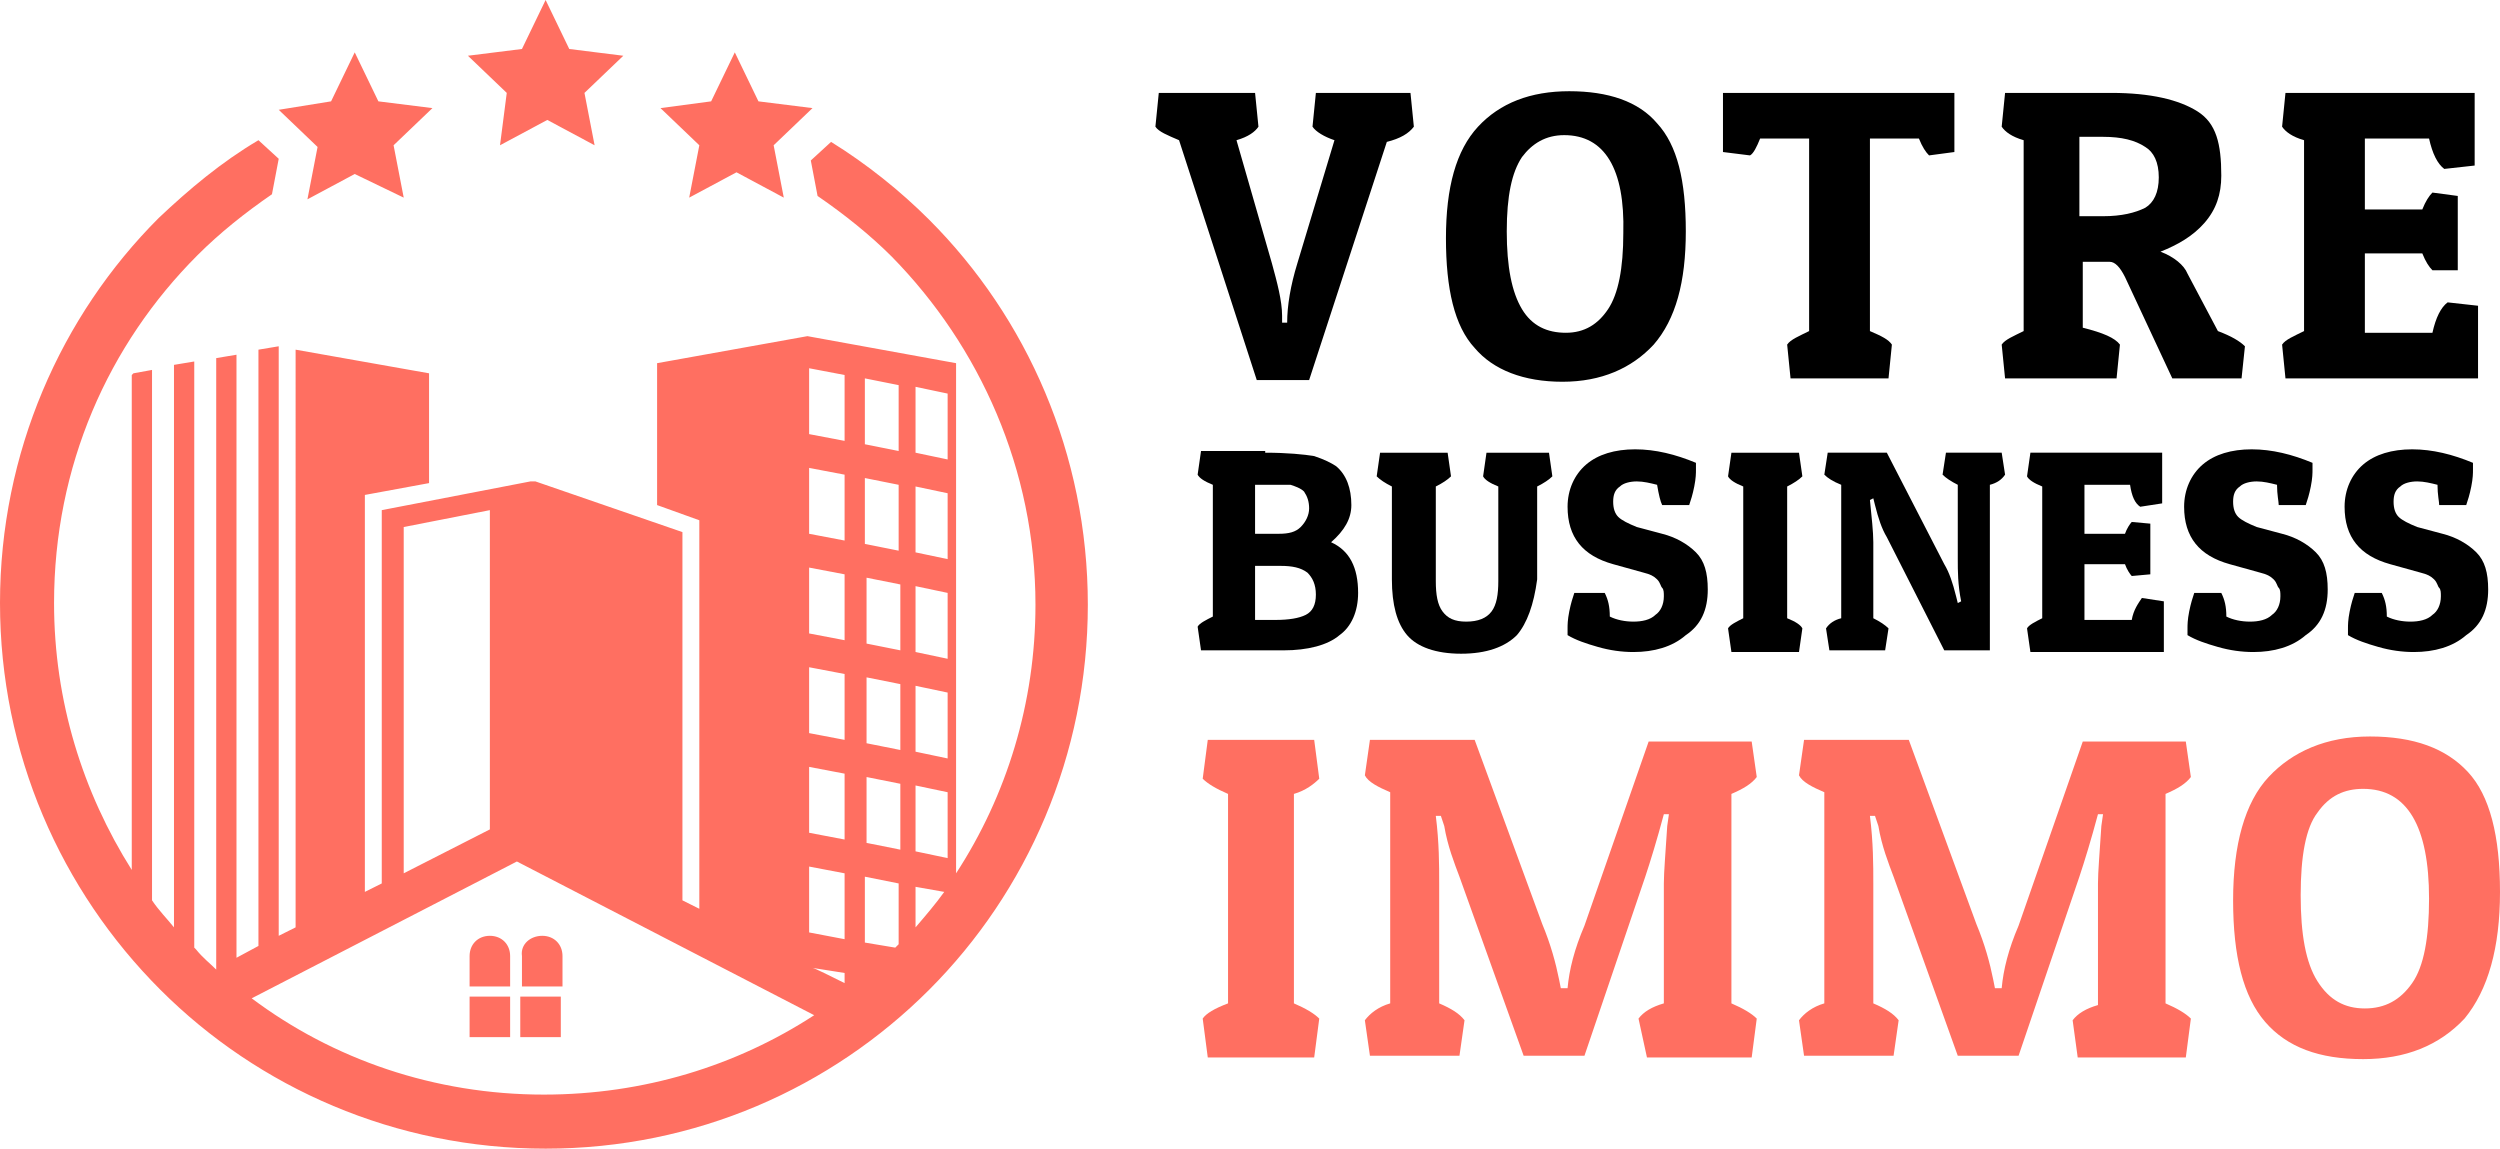
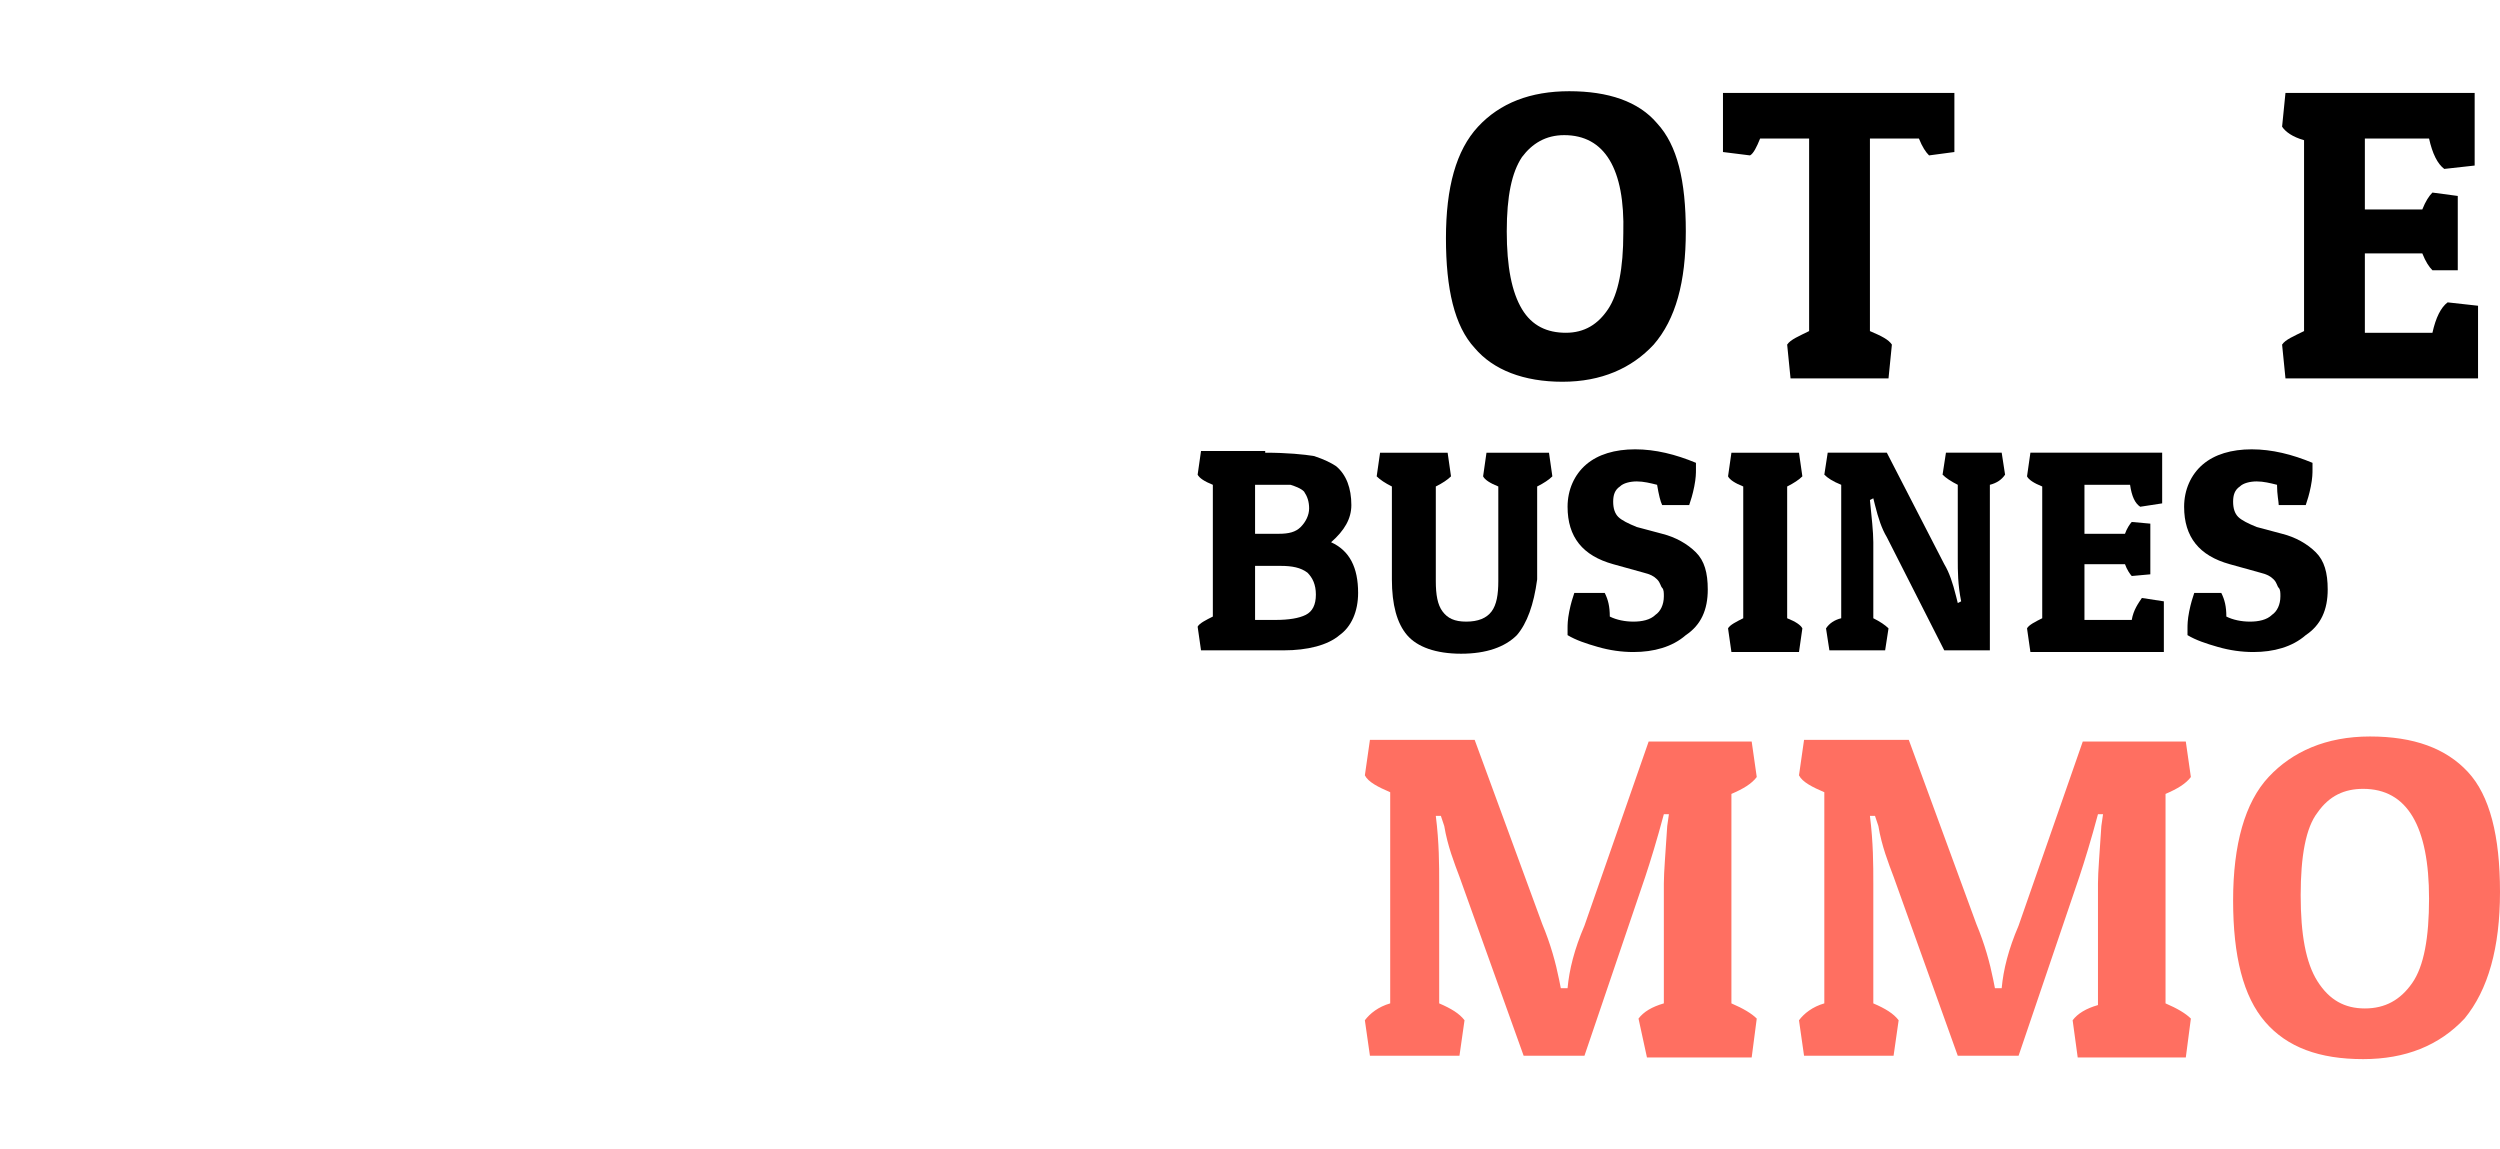
<svg xmlns="http://www.w3.org/2000/svg" version="1.1" id="Layer_1" x="0px" y="0px" width="148px" height="68px" viewBox="0 0 148 68" style="enable-background:new 0 0 148 68;" xml:space="preserve">
  <style type="text/css">
	.st0{fill:#FF6F61;}
	.st1{fill-rule:evenodd;clip-rule:evenodd;fill:#FF6F61;}
</style>
  <g>
    <g>
-       <path d="M74.4,22.5L69.8,8.3c-0.7-0.3-1.2-0.5-1.4-0.8l0.2-2h5.7l0.2,2c-0.2,0.3-0.6,0.6-1.3,0.8l2.1,7.3c0.3,1.1,0.6,2.2,0.6,3.1    l0,0.4h0.3c0-1,0.2-2.2,0.6-3.5l2.2-7.3c-0.6-0.2-1.1-0.5-1.3-0.8l0.2-2h5.6l0.2,2c-0.3,0.4-0.8,0.7-1.6,0.9l-4.6,14.1H74.4z" />
      <path d="M92.5,22.6c-2.3,0-4.1-0.7-5.2-2c-1.2-1.3-1.7-3.5-1.7-6.5s0.6-5.2,1.9-6.6s3.1-2.1,5.4-2.1s4.1,0.6,5.2,1.9    c1.2,1.3,1.7,3.4,1.7,6.4s-0.6,5.2-1.9,6.7C96.6,21.8,94.8,22.6,92.5,22.6z M90.1,9.3c-0.6,0.9-0.9,2.3-0.9,4.4    c0,2.1,0.3,3.6,0.9,4.6c0.6,1,1.5,1.4,2.6,1.4s1.9-0.5,2.5-1.4c0.6-0.9,0.9-2.4,0.9-4.5C96.2,10,95,8,92.6,8    C91.5,8,90.7,8.5,90.1,9.3z" />
      <path d="M115.7,5.5V9l-1.5,0.2c-0.2-0.2-0.4-0.5-0.6-1h-2.9v11.4c0.7,0.3,1.1,0.5,1.3,0.8l-0.2,2H106l-0.2-2    c0.2-0.3,0.7-0.5,1.3-0.8V8.2h-2.9c-0.2,0.5-0.4,0.9-0.6,1L102,9V5.5H115.7z" />
-       <path d="M131.5,10.4c0,1.1-0.3,2-1,2.8c-0.7,0.8-1.6,1.3-2.6,1.7c0.8,0.3,1.4,0.8,1.6,1.3l1.8,3.4c0.8,0.3,1.3,0.6,1.6,0.9    l-0.2,1.9h-4.1l-2.8-6c-0.3-0.6-0.6-0.9-0.9-0.9h-1.6v3.9c1.2,0.3,1.9,0.6,2.2,1l-0.2,2h-6.6l-0.2-2c0.2-0.3,0.7-0.5,1.3-0.8V8.3    c-0.7-0.2-1.1-0.5-1.3-0.8l0.2-2h6.3c2.3,0,4,0.4,5.1,1.1S131.5,8.5,131.5,10.4z M124.5,8.1h-1.4v4.7h1.4c1.1,0,1.9-0.2,2.5-0.5    c0.5-0.3,0.8-0.9,0.8-1.8c0-0.9-0.3-1.5-0.8-1.8C126.4,8.3,125.6,8.1,124.5,8.1z" />
      <path d="M146.7,22.4h-11.4l-0.2-2c0.2-0.3,0.7-0.5,1.3-0.8V8.3c-0.7-0.2-1.1-0.5-1.3-0.8l0.2-2h11.2v4.3l-1.8,0.2    c-0.4-0.3-0.7-0.9-0.9-1.8H140v4.2h3.4c0.2-0.5,0.4-0.8,0.6-1l1.5,0.2v4.4L144,16c-0.2-0.2-0.4-0.5-0.6-1H140v4.7h4    c0.2-0.9,0.5-1.5,0.9-1.8l1.8,0.2V22.4z" />
      <path d="M74.9,26.8c1.3,0,2.3,0.1,2.9,0.2c0.6,0.2,1,0.4,1.3,0.6c0.6,0.5,0.9,1.3,0.9,2.3c0,0.8-0.4,1.5-1.2,2.2    c1.1,0.5,1.6,1.5,1.6,3c0,1.1-0.4,2-1.1,2.5c-0.7,0.6-1.9,0.9-3.3,0.9h-4.9l-0.2-1.4c0.1-0.2,0.5-0.4,0.9-0.6v-7.8    c-0.5-0.2-0.8-0.4-0.9-0.6l0.2-1.4H74.9z M75.2,28.7h-0.9v2.9h1.4c0.6,0,1-0.1,1.3-0.4c0.3-0.3,0.5-0.7,0.5-1.1    c0-0.4-0.1-0.7-0.3-1c-0.2-0.2-0.5-0.3-0.8-0.4C76.1,28.7,75.7,28.7,75.2,28.7z M75.8,33.5h-1.5v3.2h1.2c0.8,0,1.4-0.1,1.8-0.3    s0.6-0.6,0.6-1.2c0-0.6-0.2-1-0.5-1.3C77,33.6,76.5,33.5,75.8,33.5z" />
      <path d="M89.8,37.6c-0.7,0.7-1.8,1.1-3.3,1.1s-2.6-0.4-3.2-1.1c-0.6-0.7-0.9-1.8-0.9-3.3v-5.5c-0.4-0.2-0.7-0.4-0.9-0.6l0.2-1.4h4    l0.2,1.4c-0.2,0.2-0.5,0.4-0.9,0.6v5.6c0,0.8,0.1,1.4,0.4,1.8c0.3,0.4,0.7,0.6,1.4,0.6c0.7,0,1.2-0.2,1.5-0.6    c0.3-0.4,0.4-1,0.4-1.8v-5.6c-0.5-0.2-0.8-0.4-0.9-0.6l0.2-1.4h3.7l0.2,1.4c-0.2,0.2-0.5,0.4-0.9,0.6v5.5    C90.8,35.8,90.4,36.9,89.8,37.6z" />
      <path d="M98.1,28.7c-0.4-0.1-0.8-0.2-1.2-0.2s-0.8,0.1-1,0.3c-0.3,0.2-0.4,0.5-0.4,0.9s0.1,0.7,0.3,0.9s0.6,0.4,1.1,0.6l1.5,0.4    c0.8,0.2,1.5,0.6,2,1.1c0.5,0.5,0.7,1.2,0.7,2.2c0,1.2-0.4,2.1-1.3,2.7c-0.8,0.7-1.9,1-3.1,1c-0.7,0-1.4-0.1-2.1-0.3    c-0.7-0.2-1.3-0.4-1.8-0.7c0-0.1,0-0.2,0-0.4c0-0.2,0-0.5,0.1-1c0.1-0.5,0.2-0.8,0.3-1.1H95c0.2,0.4,0.3,0.8,0.3,1.4    c0.4,0.2,0.9,0.3,1.4,0.3s1-0.1,1.3-0.4c0.3-0.2,0.5-0.6,0.5-1.1c0-0.2,0-0.4-0.1-0.5s-0.1-0.3-0.3-0.5c-0.2-0.2-0.4-0.3-0.8-0.4    l-1.8-0.5c-1.8-0.5-2.7-1.6-2.7-3.4c0-1,0.4-1.9,1.1-2.5s1.7-0.9,2.9-0.9c1.2,0,2.4,0.3,3.6,0.8c0,0.1,0,0.2,0,0.4    c0,0.2,0,0.5-0.1,1c-0.1,0.5-0.2,0.8-0.3,1.1h-1.6C98.3,29.7,98.2,29.3,98.1,28.7z" />
      <path d="M106.5,26.8l0.2,1.4c-0.2,0.2-0.5,0.4-0.9,0.6v7.8c0.5,0.2,0.8,0.4,0.9,0.6l-0.2,1.4h-4l-0.2-1.4c0.1-0.2,0.5-0.4,0.9-0.6    v-7.8c-0.5-0.2-0.8-0.4-0.9-0.6l0.2-1.4H106.5z" />
      <path d="M110.9,32.1v4.5c0.4,0.2,0.7,0.4,0.9,0.6l-0.2,1.3h-3.3l-0.2-1.3c0.2-0.3,0.5-0.5,0.9-0.6v-7.9c-0.5-0.2-0.8-0.4-1-0.6    l0.2-1.3h3.5l3.4,6.6c0.3,0.5,0.5,1.1,0.7,1.9l0.1,0.4l0.2-0.1c-0.2-1-0.2-1.8-0.2-2.5v-4.4c-0.4-0.2-0.7-0.4-0.9-0.6l0.2-1.3h3.3    l0.2,1.3c-0.2,0.3-0.5,0.5-0.9,0.6v9.8h-2.7l-3.4-6.7c-0.3-0.5-0.5-1.1-0.7-1.9l-0.1-0.4l-0.2,0.1    C110.8,30.6,110.9,31.5,110.9,32.1z" />
      <path d="M128.1,38.6h-7.9l-0.2-1.4c0.1-0.2,0.5-0.4,0.9-0.6v-7.8c-0.5-0.2-0.8-0.4-0.9-0.6l0.2-1.4h7.8v3l-1.3,0.2    c-0.3-0.2-0.5-0.6-0.6-1.3h-2.7v2.9h2.4c0.1-0.3,0.3-0.6,0.4-0.7l1.1,0.1v3l-1.1,0.1c-0.1-0.1-0.3-0.4-0.4-0.7h-2.4v3.3h2.8    c0.1-0.6,0.4-1,0.6-1.3l1.3,0.2V38.6z" />
      <path d="M134.8,28.7c-0.4-0.1-0.8-0.2-1.2-0.2s-0.8,0.1-1,0.3c-0.3,0.2-0.4,0.5-0.4,0.9s0.1,0.7,0.3,0.9s0.6,0.4,1.1,0.6l1.5,0.4    c0.8,0.2,1.5,0.6,2,1.1c0.5,0.5,0.7,1.2,0.7,2.2c0,1.2-0.4,2.1-1.3,2.7c-0.8,0.7-1.9,1-3.1,1c-0.7,0-1.4-0.1-2.1-0.3    c-0.7-0.2-1.3-0.4-1.8-0.7c0-0.1,0-0.2,0-0.4c0-0.2,0-0.5,0.1-1c0.1-0.5,0.2-0.8,0.3-1.1h1.6c0.2,0.4,0.3,0.8,0.3,1.4    c0.4,0.2,0.9,0.3,1.4,0.3s1-0.1,1.3-0.4c0.3-0.2,0.5-0.6,0.5-1.1c0-0.2,0-0.4-0.1-0.5s-0.1-0.3-0.3-0.5c-0.2-0.2-0.4-0.3-0.8-0.4    l-1.8-0.5c-1.8-0.5-2.7-1.6-2.7-3.4c0-1,0.4-1.9,1.1-2.5s1.7-0.9,2.9-0.9c1.2,0,2.4,0.3,3.6,0.8c0,0.1,0,0.2,0,0.4    c0,0.2,0,0.5-0.1,1c-0.1,0.5-0.2,0.8-0.3,1.1h-1.6C134.9,29.7,134.8,29.3,134.8,28.7z" />
-       <path d="M144.3,28.7c-0.4-0.1-0.8-0.2-1.2-0.2s-0.8,0.1-1,0.3c-0.3,0.2-0.4,0.5-0.4,0.9s0.1,0.7,0.3,0.9s0.6,0.4,1.1,0.6l1.5,0.4    c0.8,0.2,1.5,0.6,2,1.1c0.5,0.5,0.7,1.2,0.7,2.2c0,1.2-0.4,2.1-1.3,2.7c-0.8,0.7-1.9,1-3.1,1c-0.7,0-1.4-0.1-2.1-0.3    c-0.7-0.2-1.3-0.4-1.8-0.7c0-0.1,0-0.2,0-0.4c0-0.2,0-0.5,0.1-1c0.1-0.5,0.2-0.8,0.3-1.1h1.6c0.2,0.4,0.3,0.8,0.3,1.4    c0.4,0.2,0.9,0.3,1.4,0.3s1-0.1,1.3-0.4c0.3-0.2,0.5-0.6,0.5-1.1c0-0.2,0-0.4-0.1-0.5s-0.1-0.3-0.3-0.5c-0.2-0.2-0.4-0.3-0.8-0.4    l-1.8-0.5c-1.8-0.5-2.7-1.6-2.7-3.4c0-1,0.4-1.9,1.1-2.5s1.7-0.9,2.9-0.9c1.2,0,2.4,0.3,3.6,0.8c0,0.1,0,0.2,0,0.4    c0,0.2,0,0.5-0.1,1c-0.1,0.5-0.2,0.8-0.3,1.1h-1.6C144.4,29.7,144.3,29.3,144.3,28.7z" />
-       <path class="st0" d="M77.8,43.8l0.3,2.3c-0.3,0.3-0.8,0.7-1.5,0.9v12.4c0.7,0.3,1.2,0.6,1.5,0.9l-0.3,2.3h-6.3l-0.3-2.3    c0.2-0.3,0.7-0.6,1.5-0.9V47c-0.7-0.3-1.2-0.6-1.5-0.9l0.3-2.3H77.8z" />
      <path class="st0" d="M98.5,52.3c0-0.7,0.1-1.8,0.2-3.4l0.1-0.7l-0.3,0c-0.4,1.5-0.8,2.8-1.1,3.7l-3.6,10.6h-3.6l-3.8-10.6    c-0.3-0.8-0.7-1.8-0.9-3l-0.2-0.6l-0.3,0c0.2,1.6,0.2,2.9,0.2,4v7.1c0.7,0.3,1.2,0.6,1.5,1l-0.3,2.1h-5.3l-0.3-2.1    c0.3-0.4,0.8-0.8,1.5-1V46.9c-0.7-0.3-1.3-0.6-1.5-1l0.3-2.1h6.2l4,10.9c0.5,1.2,0.8,2.3,1,3.3l0.1,0.5h0.4c0.1-1.1,0.4-2.3,1-3.7    l3.8-10.9h6.1l0.3,2.1c-0.3,0.4-0.8,0.7-1.5,1v12.4c0.7,0.3,1.2,0.6,1.5,0.9l-0.3,2.3h-6.2L97,60.3c0.3-0.4,0.8-0.7,1.5-0.9V52.3z    " />
      <path class="st0" d="M124.2,52.3c0-0.7,0.1-1.8,0.2-3.4l0.1-0.7l-0.3,0c-0.4,1.5-0.8,2.8-1.1,3.7l-3.6,10.6h-3.6l-3.8-10.6    c-0.3-0.8-0.7-1.8-0.9-3l-0.2-0.6l-0.3,0c0.2,1.6,0.2,2.9,0.2,4v7.1c0.7,0.3,1.2,0.6,1.5,1l-0.3,2.1h-5.3l-0.3-2.1    c0.3-0.4,0.8-0.8,1.5-1V46.9c-0.7-0.3-1.3-0.6-1.5-1l0.3-2.1h6.2l4,10.9c0.5,1.2,0.8,2.3,1,3.3l0.1,0.5h0.4c0.1-1.1,0.4-2.3,1-3.7    l3.8-10.9h6.1l0.3,2.1c-0.3,0.4-0.8,0.7-1.5,1v12.4c0.7,0.3,1.2,0.6,1.5,0.9l-0.3,2.3H123l-0.3-2.2c0.3-0.4,0.8-0.7,1.5-0.9V52.3z    " />
      <path class="st0" d="M139.9,62.7c-2.6,0-4.5-0.7-5.8-2.2c-1.3-1.5-1.9-3.9-1.9-7.2c0-3.3,0.7-5.8,2.1-7.3s3.4-2.4,6-2.4    c2.6,0,4.5,0.7,5.8,2.1c1.3,1.4,1.9,3.8,1.9,7.1c0,3.3-0.7,5.8-2.1,7.5C144.4,61.9,142.4,62.7,139.9,62.7z M137.2,48.1    c-0.7,0.9-1,2.6-1,4.9c0,2.3,0.3,4,1,5.1c0.7,1.1,1.6,1.6,2.8,1.6c1.2,0,2.1-0.5,2.8-1.5s1-2.7,1-5c0-4.3-1.3-6.5-3.9-6.5    C138.8,46.7,137.9,47.1,137.2,48.1z" />
    </g>
  </g>
  <g>
    <g>
-       <path class="st1" d="M51.3,44v-3.9l2,0.4v3.9L51.3,44z M32.3,0l1.4,2.9l3.2,0.4l-2.3,2.2l0.6,3.1l-2.8-1.5l-2.8,1.5L30,5.5    l-2.3-2.2l3.2-0.4L32.3,0z M43.5,3.1L44.9,6l3.2,0.4l-2.3,2.2l0.6,3.1l-2.8-1.5l-2.8,1.5l0.6-3.1l-2.3-2.2L42.1,6L43.5,3.1z     M21,3.1L22.4,6l3.2,0.4l-2.3,2.2l0.6,3.1L21,10.3l-2.8,1.5l0.6-3.1l-2.3-2.2L19.6,6L21,3.1z M29,55.4L29,55.4    c0.7,0,1.2,0.5,1.2,1.2v1.8h-2.4v-1.8C27.8,55.9,28.3,55.4,29,55.4L29,55.4z M32.1,55.4L32.1,55.4c0.7,0,1.2,0.5,1.2,1.2v1.8h-2.4    v-1.8C30.8,55.9,31.4,55.4,32.1,55.4L32.1,55.4z M27.8,59h2.4v2.4h-2.4V59z M30.8,59h2.4v2.4h-2.4V59z M12.8,57.4L12.8,57.4    l0-36.2l1.2-0.2v35.7l1.3-0.7V20.7l1.2-0.2v34.9l1-0.5V20.7l7.9,1.4v6.5l-3.8,0.7v23.5l1-0.5V30.2l8.8-1.7l0.3,0l8.7,3v21.8l1,0.5    v-23l-2.5-0.9v-8.4l8.9-1.6l8.8,1.6v30.2c3-4.6,4.7-10.1,4.7-15.9c0-8-3.3-15.3-8.5-20.6c-1.3-1.3-2.8-2.5-4.4-3.6l-0.4-2.1    l1.2-1.1c2.1,1.3,4.1,2.9,5.8,4.6c5.8,5.8,9.4,13.9,9.4,22.8c0,8.9-3.6,17-9.4,22.8C49.2,64.4,41.2,68,32.3,68    c-8.9,0-17-3.6-22.8-9.4C3.6,52.7,0,44.6,0,35.7c0-8.9,3.6-17,9.4-22.8c1.8-1.7,3.7-3.3,5.9-4.6l1.2,1.1l-0.4,2.1    c-1.6,1.1-3.1,2.3-4.4,3.6c-5.3,5.3-8.5,12.5-8.5,20.6c0,5.8,1.7,11.2,4.6,15.8V22.2l0.1-0.1L9,21.9v31.4c0.4,0.6,0.9,1.1,1.3,1.6    V21.6l1.2-0.2v34.7l0.1,0.1C12,56.7,12.4,57,12.8,57.4L12.8,57.4z M23.9,51.7l5.1-2.6V30.2l-5.1,1V51.7z M50,58.2v-0.6l-1.9-0.3    C48.2,57.3,49.2,57.8,50,58.2L50,58.2z M48.2,60.1L30.6,51l-15.7,8.1c4.8,3.6,10.8,5.7,17.3,5.7C38.1,64.8,43.6,63.1,48.2,60.1    L48.2,60.1z M53,56.1l0.2-0.2v-3.6l-2-0.4v3.9L53,56.1z M54.2,54.9c0.6-0.7,1.2-1.4,1.7-2.1l-1.7-0.3V54.9z M51.3,46l2,0.4v3.9    l-2-0.4V46z M51.3,38.1v-3.9l2,0.4v3.9L51.3,38.1z M54.2,50.4v-3.9l1.9,0.4v3.9L54.2,50.4z M54.2,44.5v-3.9l1.9,0.4v3.9L54.2,44.5    z M54.2,38.6v-3.9l1.9,0.4V39L54.2,38.6z M53.2,32.6l-2-0.4v-3.9l2,0.4V32.6z M54.2,32.7v-3.9l1.9,0.4v3.9L54.2,32.7z M50,34v3.9    l-2.1-0.4v-3.9L50,34z M47.9,39.5l2.1,0.4v3.9l-2.1-0.4V39.5z M47.9,45.4l2.1,0.4v3.9l-2.1-0.4V45.4z M47.9,51.3l2.1,0.4v3.9    l-2.1-0.4V51.3z M50,32l-2.1-0.4v-3.9l2.1,0.4V32z M53.2,26.7l-2-0.4v-3.9l2,0.4V26.7z M54.2,26.8v-3.9l1.9,0.4v3.9L54.2,26.8z     M50,26.1l-2.1-0.4v-3.9l2.1,0.4V26.1z" />
-     </g>
+       </g>
  </g>
</svg>